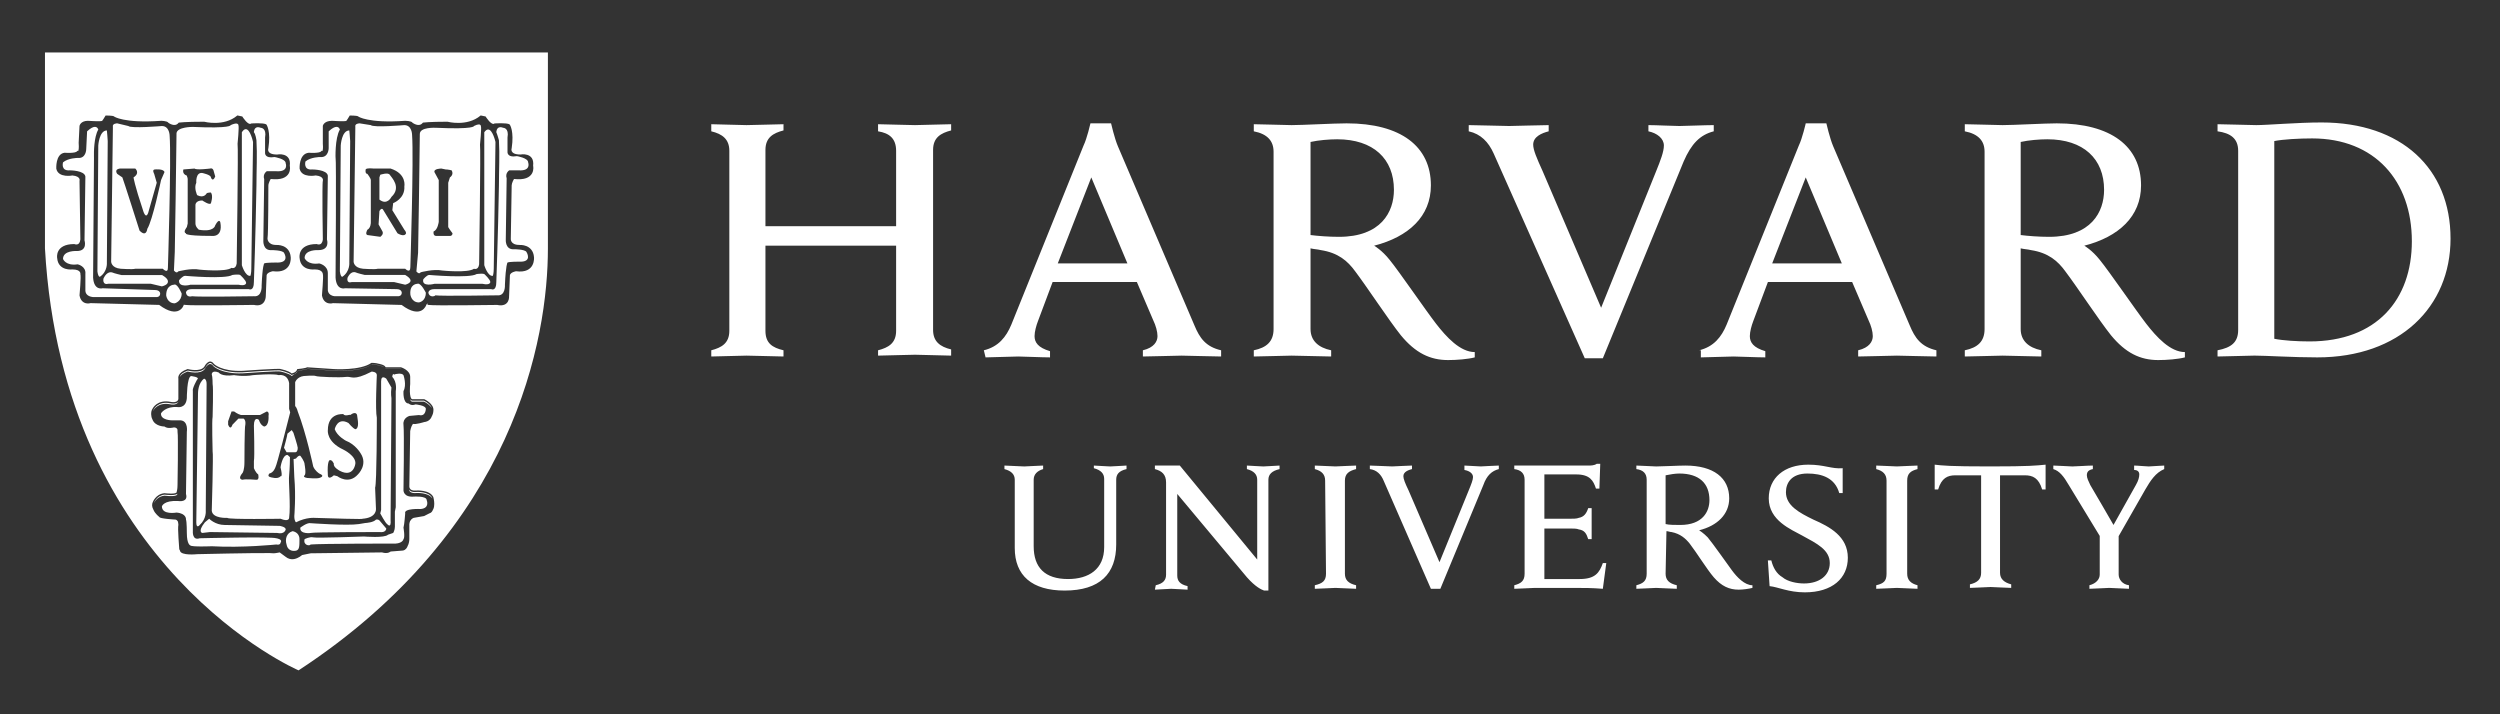
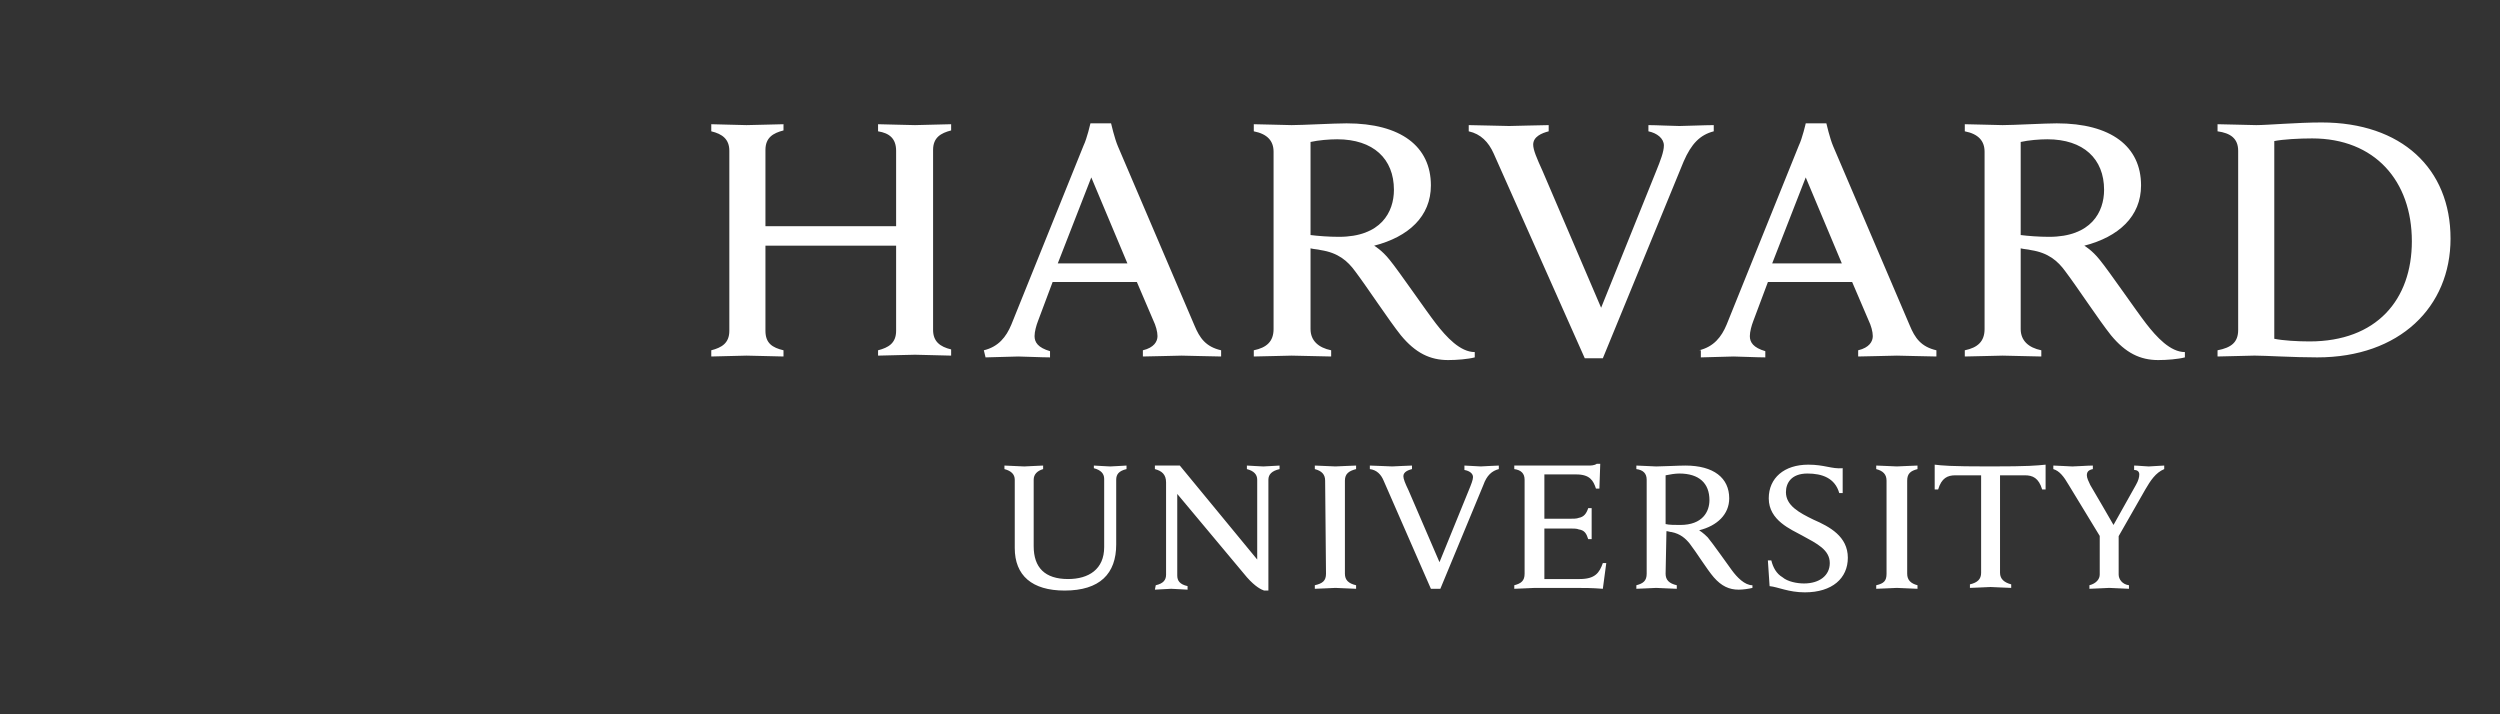
<svg xmlns="http://www.w3.org/2000/svg" width="112" height="32" viewBox="0 0 112 32" fill="none">
  <rect x="0" y="0" width="112" height="32" fill="#333333" stroke="none" />
  <path d="M45.461 21.492C45.461 21.254 45.307 21.095 44.999 21.016V20.857C45.153 20.857 45.731 20.897 45.885 20.897C46.001 20.897 46.578 20.857 46.732 20.857V21.016C46.463 21.095 46.309 21.254 46.309 21.492V24.471C46.309 25.425 46.809 25.941 47.849 25.941C48.774 25.941 49.467 25.504 49.467 24.511V21.453C49.467 21.214 49.313 21.056 49.005 20.976V20.857C49.12 20.857 49.583 20.897 49.737 20.897C49.891 20.897 50.353 20.857 50.468 20.857V21.016C50.122 21.095 50.006 21.254 50.006 21.492V24.392C50.006 25.703 49.274 26.457 47.695 26.457C46.232 26.457 45.461 25.782 45.461 24.551L45.461 21.492ZM51.778 26.219C52.124 26.139 52.24 25.98 52.24 25.742V21.612C52.24 21.254 52.047 21.095 51.739 21.016V20.857H52.856L56.323 25.067V21.492C56.323 21.254 56.169 21.095 55.861 21.016V20.857C55.976 20.857 56.438 20.897 56.593 20.897C56.746 20.897 57.209 20.857 57.324 20.857V21.016C56.978 21.095 56.824 21.254 56.824 21.492V26.457H56.631C56.515 26.417 56.246 26.298 55.861 25.861L52.741 22.128V25.782C52.741 26.02 52.856 26.179 53.203 26.258V26.417C53.087 26.417 52.625 26.378 52.471 26.378C52.317 26.378 51.855 26.417 51.739 26.417L51.778 26.219ZM79.201 25.107H79.355C79.432 25.424 79.586 25.703 79.856 25.861C80.087 26.06 80.511 26.139 80.819 26.139C81.512 26.139 81.974 25.782 81.974 25.226C81.974 24.63 81.397 24.352 80.742 23.995C80.241 23.717 79.24 23.319 79.24 22.326C79.24 21.413 79.933 20.817 81.011 20.817C81.743 20.817 82.051 21.016 82.552 20.976V22.088H82.398C82.205 21.413 81.628 21.214 80.973 21.214C80.241 21.214 80.01 21.651 80.01 22.049C80.01 22.644 80.588 22.962 81.243 23.28C81.974 23.598 82.783 24.034 82.783 24.988C82.783 25.901 82.09 26.537 80.857 26.537C80.126 26.537 79.663 26.298 79.278 26.259L79.201 25.107ZM94.107 24.074L92.682 21.731C92.451 21.333 92.258 21.095 91.989 21.016V20.857C92.181 20.857 92.72 20.897 92.836 20.897C92.99 20.897 93.529 20.857 93.76 20.857V21.016C93.568 21.055 93.491 21.135 93.491 21.294C93.491 21.413 93.568 21.572 93.645 21.731C93.722 21.85 94.685 23.518 94.685 23.518L95.686 21.731C95.802 21.532 95.84 21.373 95.84 21.254C95.84 21.135 95.763 21.055 95.609 21.055V20.857C95.763 20.857 96.148 20.897 96.264 20.897C96.379 20.897 96.803 20.857 96.957 20.857V21.016C96.572 21.175 96.341 21.532 96.11 21.929L94.839 24.154M94.916 23.875V25.742C94.916 25.941 95.07 26.179 95.378 26.219V26.378C95.224 26.378 94.646 26.338 94.492 26.338C94.338 26.338 93.799 26.378 93.606 26.378V26.219C93.914 26.139 94.068 25.941 94.068 25.742V23.955M67.84 20.857H71.152C71.268 20.857 71.422 20.857 71.537 20.777H71.691L71.653 21.89H71.499C71.383 21.532 71.229 21.254 70.613 21.254H69.188V23.24H70.305C70.459 23.24 70.651 23.24 70.728 23.2C70.96 23.16 71.075 23.002 71.152 22.763H71.306V24.154H71.152C71.075 23.915 70.998 23.756 70.728 23.717C70.651 23.677 70.459 23.677 70.305 23.677H69.188V25.941H70.767C71.46 25.941 71.653 25.663 71.807 25.226H71.961L71.807 26.378C71.306 26.338 70.998 26.338 70.42 26.338H68.764C68.61 26.338 68.032 26.378 67.84 26.378V26.219C68.148 26.139 68.302 26.02 68.302 25.703V21.492C68.302 21.215 68.148 21.056 67.84 21.016L67.84 20.857ZM59.366 21.532C59.366 21.254 59.212 21.095 58.904 21.016V20.857C59.096 20.857 59.636 20.896 59.828 20.896C59.982 20.896 60.56 20.857 60.753 20.857V21.016C60.444 21.095 60.252 21.214 60.252 21.532V25.702C60.252 25.98 60.406 26.139 60.753 26.219V26.378C60.56 26.378 60.021 26.338 59.828 26.338C59.674 26.338 59.096 26.378 58.904 26.378V26.219C59.251 26.139 59.405 26.02 59.405 25.702L59.366 21.532ZM84.517 21.532C84.517 21.254 84.363 21.095 84.055 21.016V20.857C84.248 20.857 84.826 20.896 84.98 20.896C85.134 20.896 85.711 20.857 85.904 20.857V21.016C85.596 21.095 85.442 21.214 85.442 21.532V25.702C85.442 25.98 85.596 26.139 85.904 26.219V26.378C85.711 26.378 85.172 26.338 84.98 26.338C84.826 26.338 84.248 26.378 84.055 26.378V26.219C84.402 26.139 84.517 26.02 84.517 25.702V21.532ZM89.139 20.896C87.329 20.896 87.021 20.857 86.674 20.817V21.929H86.828C86.982 21.413 87.252 21.294 87.599 21.294H88.754V25.663C88.754 25.941 88.6 26.099 88.253 26.179V26.338C88.446 26.338 89.024 26.298 89.178 26.298C89.332 26.298 89.909 26.338 90.102 26.338V26.179C89.794 26.099 89.601 25.941 89.601 25.663V21.294H90.718C91.065 21.294 91.335 21.413 91.489 21.929H91.643V20.817C91.219 20.857 90.95 20.896 89.139 20.896ZM74.619 25.702C74.619 25.98 74.773 26.139 75.12 26.219V26.378C74.927 26.378 74.349 26.338 74.195 26.338C74.041 26.338 73.502 26.378 73.309 26.378V26.219C73.617 26.139 73.771 26.02 73.771 25.702V21.492C73.771 21.214 73.617 21.055 73.309 21.016V20.857C73.502 20.857 74.041 20.897 74.195 20.897C74.465 20.897 75.197 20.857 75.505 20.857C76.776 20.857 77.469 21.413 77.469 22.326C77.469 23.041 76.93 23.558 76.121 23.756C76.121 23.756 76.314 23.875 76.506 24.074C76.737 24.352 77.353 25.226 77.585 25.544C77.816 25.861 78.162 26.219 78.509 26.219V26.338C78.355 26.378 78.085 26.417 77.893 26.417C77.469 26.417 77.122 26.259 76.776 25.861C76.468 25.504 76.005 24.749 75.697 24.352C75.505 24.114 75.274 23.915 74.888 23.836C74.811 23.836 74.734 23.796 74.657 23.796L74.619 25.702ZM74.619 23.478C74.773 23.518 75.043 23.518 75.274 23.518C76.275 23.518 76.583 22.922 76.583 22.406C76.583 21.651 76.121 21.214 75.235 21.214C75.043 21.214 74.811 21.254 74.619 21.294V23.478ZM61.986 21.532C61.87 21.254 61.678 21.055 61.369 21.015V20.857C61.562 20.857 62.217 20.896 62.371 20.896C62.486 20.896 63.064 20.857 63.257 20.857V21.015C63.103 21.055 62.871 21.135 62.871 21.333C62.871 21.452 62.949 21.651 63.103 21.969L64.489 25.186L65.799 21.969C65.914 21.691 65.991 21.492 65.991 21.373C65.991 21.214 65.837 21.095 65.606 21.055V20.857C65.76 20.857 66.184 20.896 66.338 20.896C66.454 20.896 66.954 20.857 67.147 20.857V21.015C66.839 21.095 66.608 21.294 66.454 21.73L64.528 26.377H64.104L61.986 21.532ZM66.916 6.876C66.684 6.36 66.338 6.002 65.799 5.883V5.605C66.145 5.605 67.339 5.645 67.609 5.645C67.84 5.645 68.996 5.605 69.381 5.605V5.883C69.073 5.962 68.687 6.121 68.687 6.479C68.687 6.717 68.841 7.075 69.111 7.67L71.73 13.787L74.195 7.67C74.388 7.194 74.542 6.796 74.542 6.518C74.542 6.201 74.234 5.962 73.849 5.883V5.605C74.195 5.605 74.966 5.645 75.235 5.645C75.466 5.645 76.391 5.605 76.776 5.605V5.883C76.16 6.042 75.774 6.439 75.428 7.233L71.807 16.051H70.998L66.916 6.876ZM31.865 15.693C32.327 15.574 32.674 15.376 32.674 14.82V6.757C32.674 6.24 32.366 6.002 31.865 5.883V5.565C32.096 5.565 33.175 5.605 33.444 5.605C33.752 5.605 34.87 5.565 35.101 5.565V5.843C34.638 5.962 34.292 6.161 34.292 6.717V10.133H40.146V6.757C40.146 6.201 39.838 5.962 39.337 5.883V5.565C39.568 5.565 40.685 5.605 40.993 5.605C41.263 5.605 42.342 5.565 42.611 5.565V5.843C42.149 5.962 41.802 6.161 41.802 6.717V14.78C41.802 15.296 42.11 15.534 42.611 15.654V15.932C42.38 15.932 41.263 15.892 40.993 15.892C40.685 15.892 39.607 15.932 39.337 15.932V15.693C39.8 15.574 40.146 15.376 40.146 14.82V11.007H34.292V14.82C34.292 15.376 34.6 15.574 35.101 15.693V15.971C34.87 15.971 33.714 15.932 33.444 15.932C33.175 15.932 32.135 15.971 31.865 15.971V15.693ZM99.346 15.693C99.962 15.574 100.27 15.336 100.27 14.78V6.757C100.27 6.201 99.924 5.962 99.346 5.883V5.565C99.693 5.565 100.771 5.605 101.079 5.605C101.58 5.605 102.928 5.486 104.007 5.486C107.589 5.486 109.784 7.551 109.784 10.689C109.784 13.747 107.511 16.011 103.814 16.011C102.736 16.011 101.503 15.931 101.002 15.931C100.694 15.931 99.693 15.971 99.346 15.971V15.693ZM101.888 15.177C102.273 15.257 102.928 15.296 103.467 15.296C106.472 15.296 108.051 13.429 108.051 10.808C108.051 8.107 106.394 6.201 103.583 6.201C103.005 6.201 102.273 6.241 101.888 6.32V15.177ZM58.712 14.74C58.712 15.257 59.059 15.574 59.636 15.693V15.971C59.29 15.971 58.211 15.932 57.865 15.932C57.595 15.932 56.517 15.971 56.17 15.971V15.693C56.748 15.574 57.056 15.296 57.056 14.74V6.797C57.056 6.32 56.786 6.002 56.17 5.883V5.565C56.517 5.565 57.557 5.605 57.865 5.605C58.365 5.605 59.752 5.526 60.33 5.526C62.756 5.526 64.104 6.558 64.104 8.306C64.104 9.696 63.103 10.61 61.562 11.007C61.562 11.007 61.909 11.205 62.256 11.642C62.679 12.159 63.873 13.906 64.335 14.502C64.798 15.098 65.414 15.773 66.069 15.773V16.011C65.761 16.091 65.26 16.131 64.875 16.131C64.066 16.131 63.411 15.813 62.756 15.018C62.217 14.343 61.254 12.873 60.715 12.159C60.368 11.682 59.945 11.325 59.174 11.205C59.02 11.166 58.866 11.166 58.712 11.126L58.712 14.74ZM58.712 10.53C59.02 10.57 59.521 10.61 59.983 10.61C61.87 10.61 62.448 9.497 62.448 8.504C62.448 7.114 61.524 6.24 59.906 6.24C59.559 6.24 59.059 6.28 58.712 6.36V10.53ZM90.527 14.74C90.527 15.257 90.873 15.574 91.451 15.693V15.971C91.104 15.971 90.026 15.932 89.718 15.932C89.448 15.932 88.37 15.971 88.023 15.971V15.693C88.601 15.574 88.909 15.296 88.909 14.74V6.797C88.909 6.32 88.639 6.002 88.023 5.883V5.565C88.37 5.565 89.41 5.605 89.718 5.605C90.219 5.605 91.605 5.526 92.144 5.526C94.571 5.526 95.919 6.558 95.919 8.306C95.919 9.696 94.918 10.61 93.377 11.007C93.377 11.007 93.724 11.205 94.07 11.642C94.494 12.159 95.688 13.906 96.15 14.502C96.612 15.098 97.229 15.773 97.883 15.773V16.011C97.575 16.091 97.075 16.131 96.689 16.131C95.88 16.131 95.226 15.813 94.571 15.018C94.032 14.343 93.069 12.873 92.529 12.159C92.183 11.682 91.759 11.325 90.989 11.205C90.835 11.166 90.681 11.166 90.527 11.126L90.527 14.74ZM90.527 10.53C90.835 10.57 91.335 10.61 91.798 10.61C93.685 10.61 94.263 9.497 94.263 8.504C94.263 7.114 93.338 6.24 91.721 6.24C91.374 6.24 90.873 6.28 90.527 6.36V10.53ZM44.076 15.693C44.73 15.534 45.077 15.098 45.308 14.542L48.544 6.519C48.698 6.201 48.852 5.526 48.852 5.526H49.776C49.776 5.526 49.93 6.201 50.084 6.558L53.512 14.581C53.743 15.137 54.013 15.534 54.706 15.693V15.971C54.321 15.971 53.204 15.932 52.934 15.932C52.665 15.932 51.586 15.971 51.201 15.971V15.693C51.702 15.574 51.856 15.296 51.856 15.058C51.856 14.859 51.779 14.581 51.663 14.343L50.932 12.635H47.157L46.502 14.383C46.425 14.581 46.348 14.859 46.348 15.058C46.348 15.336 46.502 15.574 47.041 15.733V16.011C46.695 16.011 45.809 15.971 45.616 15.971L44.153 16.011L44.076 15.693ZM50.508 11.801L48.89 7.948L47.388 11.801H50.508ZM76.121 15.693C76.775 15.534 77.122 15.098 77.353 14.542L80.588 6.519C80.743 6.201 80.897 5.526 80.897 5.526H81.821C81.821 5.526 81.975 6.201 82.129 6.558L85.557 14.581C85.788 15.137 86.058 15.534 86.751 15.693V15.971C86.366 15.971 85.249 15.932 84.979 15.932C84.71 15.932 83.631 15.971 83.246 15.971V15.693C83.747 15.574 83.901 15.296 83.901 15.058C83.901 14.859 83.824 14.581 83.708 14.343L82.977 12.635H79.202L78.547 14.383C78.47 14.581 78.393 14.859 78.393 15.058C78.393 15.336 78.547 15.574 79.086 15.733V16.011C78.74 16.011 77.854 15.971 77.661 15.971L76.198 16.011V15.693H76.121ZM82.514 11.801L80.897 7.948L79.394 11.801H82.514Z" fill="white" />
-   <path d="M24.546 11.127C24.546 15.139 23.082 23.677 13.376 30.032C13.35 30.021 2.822 25.487 2.014 11.127L2.015 2.349H24.546V11.127ZM9.424 16.196C9.367 16.194 9.318 16.224 9.278 16.259C9.202 16.327 9.157 16.42 9.153 16.428C9.067 16.552 8.886 16.583 8.722 16.578C8.563 16.573 8.426 16.538 8.417 16.535L8.407 16.532L8.398 16.536C8.162 16.617 8.057 16.721 8.014 16.81C7.992 16.854 7.987 16.895 7.987 16.924C7.987 16.946 7.99 16.956 7.991 16.963V17.873C7.983 17.923 7.96 17.954 7.929 17.976C7.897 17.997 7.855 18.009 7.812 18.014C7.727 18.023 7.645 18.004 7.645 18.004C7.349 17.943 7.145 18.015 7.019 18.104C6.894 18.191 6.843 18.293 6.842 18.296C6.718 18.468 6.795 18.709 6.799 18.721V18.723C6.807 18.745 6.817 18.767 6.828 18.786L6.829 18.791C6.942 19.102 7.352 19.108 7.368 19.108C7.521 19.226 7.786 19.149 7.792 19.148C7.871 19.148 7.917 19.182 7.945 19.225C7.959 19.283 7.953 19.342 7.953 19.342L7.952 19.349L7.954 19.355C7.957 19.365 7.962 19.421 7.965 19.496C7.967 19.572 7.968 19.671 7.969 19.786C7.971 20.017 7.97 20.31 7.968 20.598C7.963 21.173 7.953 21.73 7.953 21.73C7.953 21.921 7.917 22.034 7.916 22.037L7.915 22.042V22.047C7.915 22.056 7.912 22.062 7.901 22.07C7.891 22.079 7.872 22.089 7.848 22.096C7.799 22.109 7.728 22.114 7.657 22.114C7.516 22.114 7.372 22.095 7.372 22.095L7.368 22.094L7.365 22.095C6.964 22.136 6.839 22.508 6.838 22.512L6.82 22.57C6.809 22.628 6.815 22.685 6.831 22.737C6.842 22.773 6.857 22.807 6.875 22.839C6.947 23.019 7.138 23.16 7.138 23.16C7.14 23.238 7.848 23.277 7.869 23.278C7.913 23.29 7.944 23.322 7.967 23.36C7.969 23.367 7.972 23.375 7.974 23.382C7.992 23.451 7.991 23.517 7.991 23.517C7.986 23.538 7.984 23.562 7.982 23.596C7.981 23.634 7.98 23.682 7.98 23.735C7.982 23.842 7.989 23.973 7.996 24.1C8.011 24.353 8.03 24.592 8.03 24.592V24.595C8.034 24.62 8.047 24.642 8.062 24.661L8.062 24.669C8.102 24.907 8.833 24.827 8.833 24.827C8.873 24.826 11.403 24.767 12.091 24.778C12.189 24.78 12.25 24.783 12.26 24.788C12.337 24.788 12.53 24.748 12.53 24.748L12.799 24.947C12.907 25.034 13.02 25.059 13.123 25.052C13.143 25.051 13.164 25.048 13.184 25.044C13.38 25.007 13.53 24.868 13.531 24.867L13.916 24.788C13.993 24.788 17.085 24.748 17.113 24.748C17.383 24.828 17.499 24.708 17.499 24.708L17.999 24.669C18.018 24.669 18.036 24.667 18.053 24.664C18.175 24.641 18.239 24.54 18.271 24.441C18.281 24.422 18.291 24.402 18.298 24.383C18.339 24.267 18.338 24.152 18.338 24.152V23.48C18.344 23.427 18.357 23.386 18.37 23.349C18.439 23.224 18.534 23.2 18.538 23.199L19 23.119L19.231 23.001C19.32 22.978 19.368 22.913 19.395 22.836C19.401 22.825 19.409 22.814 19.414 22.803C19.446 22.733 19.455 22.651 19.455 22.574C19.455 22.423 19.417 22.284 19.415 22.277V22.273L19.414 22.27C19.33 22.097 19.135 22.026 18.967 21.995C18.803 21.965 18.659 21.974 18.651 21.975C18.466 21.994 18.395 21.939 18.363 21.886C18.333 21.834 18.337 21.779 18.338 21.774V21.771L18.377 19.311C18.392 19.218 18.419 19.145 18.444 19.085C18.474 19.026 18.5 18.99 18.5 18.989C18.614 19.029 18.992 18.912 19 18.909C19.221 18.886 19.313 18.747 19.354 18.631C19.357 18.624 19.363 18.617 19.366 18.61C19.417 18.501 19.416 18.399 19.416 18.396C19.436 18.241 19.332 18.113 19.227 18.025C19.123 17.938 19.013 17.887 19.013 17.887L19.007 17.884H18.466C18.451 17.881 18.438 17.872 18.426 17.855C18.413 17.837 18.401 17.811 18.392 17.779C18.373 17.715 18.365 17.628 18.362 17.543C18.358 17.377 18.376 17.214 18.377 17.206V16.884C18.377 16.73 18.27 16.621 18.17 16.554C18.072 16.488 17.975 16.458 17.97 16.456L17.965 16.454H17.278C17.263 16.428 17.245 16.402 17.22 16.385C17.186 16.362 17.146 16.345 17.108 16.332C17.033 16.306 16.963 16.296 16.963 16.296C16.837 16.255 16.65 16.256 16.65 16.256H16.641L16.633 16.261C16.393 16.432 15.972 16.504 15.613 16.528C15.255 16.553 14.958 16.534 14.958 16.534L13.75 16.453L13.739 16.464C13.743 16.46 13.735 16.466 13.723 16.471C13.71 16.475 13.693 16.48 13.673 16.484C13.633 16.493 13.581 16.502 13.531 16.51C13.433 16.524 13.339 16.534 13.335 16.534L13.315 16.536L13.309 16.556C13.276 16.657 13.177 16.693 13.175 16.694L13.068 16.731C12.998 16.67 12.888 16.622 12.784 16.59C12.677 16.556 12.587 16.538 12.579 16.536L12.576 16.534C12.573 16.533 12.569 16.532 12.566 16.531C12.56 16.53 12.554 16.528 12.546 16.527C12.53 16.526 12.509 16.526 12.484 16.525C12.434 16.525 12.367 16.526 12.286 16.529C12.125 16.535 11.915 16.545 11.705 16.558C11.29 16.582 10.881 16.613 10.872 16.613C10.395 16.633 10.072 16.554 9.869 16.472C9.669 16.39 9.588 16.308 9.586 16.306C9.535 16.234 9.479 16.199 9.424 16.196ZM13.107 23.797C13.111 23.797 13.416 23.838 13.416 24.154C13.416 24.472 13.416 24.631 13.262 24.671C13.069 24.711 12.877 24.631 12.838 24.393C12.761 24.154 12.838 23.876 13.107 23.797ZM8.562 16.846C8.525 16.846 8.986 16.886 8.832 17.005C8.828 17.012 8.601 17.403 8.64 17.521V23.797C8.639 23.809 8.606 24.232 8.948 24.114C8.992 24.113 12.146 24.035 12.376 24.114C12.384 24.115 12.682 24.156 12.568 24.312C12.568 24.312 12.568 24.432 12.376 24.393C12.376 24.393 10.874 24.551 9.487 24.472C9.487 24.472 8.563 24.511 8.524 24.432C8.524 24.432 8.37 24.392 8.37 23.876C8.37 23.868 8.37 23.36 8.332 23.28C8.333 23.274 8.365 23.002 7.908 22.963C7.908 22.963 7.253 23.082 7.253 22.685C7.253 22.685 7.331 22.407 7.985 22.446C8.001 22.449 8.445 22.518 8.332 22.129L8.37 19.348C8.373 19.331 8.441 18.871 8.101 18.832H7.715C7.697 18.832 7.177 18.826 7.215 18.514C7.223 18.501 7.418 18.198 7.946 18.236C7.946 18.236 8.332 18.316 8.37 17.839C8.37 17.839 8.37 16.886 8.562 16.846ZM17.691 16.767C17.704 16.763 18.001 16.69 18.076 16.807C18.081 16.822 18.227 17.248 18.076 17.521C18.075 17.538 18.042 18.077 18.308 18.077C18.313 18.083 18.427 18.195 18.615 18.117C18.615 18.117 19.077 18.157 19.077 18.315C19.077 18.315 19.078 18.673 18.77 18.594L18.346 18.633C18.346 18.633 18.038 18.713 18.076 19.03C18.115 19.388 18.076 21.97 18.076 21.97C18.076 21.977 18.081 22.287 18.538 22.248C18.538 22.248 19.116 22.208 19.116 22.406C19.116 22.406 19.27 22.764 18.847 22.804C18.847 22.804 18.077 22.764 18.153 23.002C18.153 23.002 18.115 23.518 18.076 23.638C18.076 23.638 18.153 24.075 18.076 24.154C18.075 24.161 18.03 24.392 17.537 24.352C17.537 24.352 14.417 24.353 13.916 24.393C13.877 24.472 13.57 24.432 13.646 24.154C13.646 24.154 13.878 24.035 14.032 24.074C14.189 24.114 16.305 24.035 16.305 24.035C16.326 24.037 17.231 24.112 17.383 23.955L17.614 23.876C17.617 23.872 17.691 23.753 17.691 23.598V22.923L17.73 22.724V17.521C17.73 17.521 17.806 17.124 17.575 16.886C17.575 16.886 17.575 16.727 17.652 16.767C17.725 16.804 17.695 16.77 17.691 16.767ZM9.371 23.24C9.371 23.24 9.641 23.518 10.065 23.519L12.53 23.559C12.543 23.561 12.799 23.601 12.8 23.717C12.8 23.717 12.761 23.955 12.414 23.876L9.41 23.836L9.063 23.876C9.063 23.876 8.832 23.836 9.179 23.399L9.371 23.24ZM16.844 23.28C16.848 23.279 16.961 23.243 17.036 23.359L17.306 23.678C17.305 23.688 17.298 23.874 16.998 23.836C16.998 23.836 14.032 23.836 13.916 23.876C13.954 23.876 13.416 23.955 13.454 23.638C13.454 23.638 13.762 23.4 13.916 23.439C13.916 23.439 15.572 23.558 16.073 23.479C16.407 23.425 16.381 23.428 16.327 23.434C16.45 23.427 16.726 23.402 16.844 23.28ZM9.141 16.965C9.146 16.965 9.256 16.971 9.256 17.203L9.218 22.883C9.218 22.883 9.256 23.241 8.948 23.519C8.948 23.519 8.794 23.717 8.794 23.399L8.871 17.601C8.871 17.601 8.871 17.163 9.141 16.965ZM17.074 17.084C17.074 16.772 17.298 16.958 17.306 16.965L17.537 17.362C17.499 17.638 17.536 17.835 17.537 17.839L17.498 23.28C17.536 23.715 17.346 23.48 17.345 23.479C17.268 23.439 17.036 23.002 17.036 23.002L17.074 22.844V17.084ZM16.651 16.648C16.662 16.648 16.881 16.651 16.882 16.806C16.882 16.806 16.805 18.395 16.882 18.713C16.882 18.746 16.881 21.653 16.805 21.851L16.844 22.804C16.844 22.811 16.876 23.201 16.227 23.24C16.236 23.241 16.581 23.28 14.109 23.201C14.109 23.201 13.724 23.161 13.262 23.399C13.262 23.399 13.185 23.359 13.185 23.121C13.186 23.103 13.261 22.239 13.185 21.374L13.152 20.569C13.206 20.561 13.257 20.541 13.262 20.539C13.262 20.539 13.378 20.38 13.455 20.42C13.461 20.427 13.648 20.661 13.648 20.817C13.65 20.829 13.723 21.216 13.648 21.294C13.648 21.294 13.532 21.373 13.763 21.413C13.763 21.413 14.186 21.453 14.302 21.413C14.302 21.413 14.61 21.333 14.302 21.214C14.292 21.208 14.107 21.09 14.032 20.896C14.029 20.882 13.722 19.422 13.339 18.434C13.337 18.425 13.306 18.277 13.223 18.189V17.124C13.223 17.124 13.3 16.885 13.608 16.846C13.618 16.845 14.071 16.806 14.148 16.846C14.225 16.885 15.225 16.925 15.495 16.886C15.765 16.846 15.804 17.084 16.651 16.648ZM9.487 16.767C9.487 16.767 9.487 16.568 9.795 16.686C9.795 16.686 9.911 16.885 10.488 16.806C10.488 16.806 10.912 16.885 11.336 16.806C11.35 16.804 12.262 16.727 12.491 16.806C12.495 16.805 12.877 16.73 12.953 17.164V18.315L13 18.476C12.875 18.973 12.405 20.833 12.338 20.936C12.335 20.944 12.258 21.175 12.068 21.214C12.068 21.214 11.953 21.333 12.106 21.373C12.106 21.373 12.453 21.492 12.568 21.333C12.568 21.333 12.684 21.413 12.568 20.936C12.568 20.936 12.646 20.38 12.877 20.38C12.877 20.38 12.941 20.425 12.99 20.481C12.989 20.616 12.983 20.955 12.953 21.294C12.915 21.532 13.03 22.645 12.953 23.201C12.953 23.211 12.944 23.395 12.568 23.24C12.568 23.24 10.228 23.28 10.181 23.201C10.181 23.201 9.526 23.24 9.487 22.883C9.488 22.854 9.564 20.301 9.525 20.222C9.525 20.203 9.487 18.831 9.525 18.673C9.526 18.667 9.564 17.362 9.525 17.203C9.525 17.194 9.525 16.884 9.487 16.767ZM7.946 22.126C7.946 22.146 7.938 22.163 7.922 22.176C7.906 22.189 7.883 22.199 7.856 22.206C7.697 22.25 7.38 22.207 7.369 22.206C7.09 22.235 6.953 22.428 6.898 22.534C6.902 22.525 7.011 22.198 7.372 22.16C7.382 22.161 7.516 22.179 7.658 22.179C7.732 22.179 7.805 22.174 7.864 22.158C7.894 22.15 7.921 22.14 7.942 22.122C7.946 22.119 7.947 22.114 7.95 22.111C7.95 22.113 7.947 22.124 7.946 22.126ZM18.314 21.925C18.361 21.998 18.462 22.06 18.656 22.04C18.656 22.04 18.799 22.031 18.958 22.06C19.117 22.089 19.287 22.157 19.357 22.3C19.358 22.303 19.362 22.32 19.363 22.326C19.183 22.051 18.654 22.087 18.654 22.087C18.403 22.113 18.333 22.004 18.314 21.925ZM10.374 18.434L10.22 18.871V19.029C10.335 19.307 10.412 19.029 10.412 19.029L10.682 18.752H10.913C11.025 18.829 10.992 19.018 10.99 19.029C10.952 19.109 10.951 20.698 10.951 20.698C10.951 21.055 10.874 21.175 10.874 21.175C10.61 21.486 10.864 21.492 10.874 21.492C10.99 21.453 11.452 21.492 11.452 21.492C11.645 21.532 11.567 21.254 11.567 21.254C11.452 21.174 11.375 20.976 11.375 20.976V20.658C11.414 20.46 11.375 19.069 11.375 19.069C11.375 18.633 11.606 18.791 11.606 18.831C11.682 19.064 11.83 19.108 11.837 19.109C12.065 19.07 12.031 18.645 12.03 18.633C12.068 18.441 11.96 18.434 11.953 18.434L11.645 18.593H10.797C10.643 18.553 10.489 18.434 10.489 18.434H10.374ZM15.997 18.593C15.996 18.59 15.956 18.396 15.688 18.593C15.688 18.553 15.458 18.672 15.381 18.553C15.381 18.553 14.688 18.474 14.688 19.269C14.685 19.286 14.624 19.79 15.381 20.142C15.391 20.146 15.958 20.423 15.92 20.777C15.92 20.777 15.843 21.413 15.227 21.095C15.22 21.091 14.919 20.934 14.957 20.777C14.957 20.777 14.88 20.579 14.765 20.618C14.765 20.618 14.649 20.659 14.688 21.294C14.688 21.303 14.693 21.527 14.957 21.294L15.111 21.333C15.116 21.337 15.614 21.728 16.035 21.254C16.035 21.254 16.498 20.817 16.151 20.301C16.151 20.301 15.92 19.904 15.496 19.745C15.496 19.745 15.111 19.546 14.995 19.229C14.995 19.229 15.111 18.673 15.611 18.95C15.611 18.95 15.804 19.189 15.92 19.229C15.925 19.228 16.073 19.223 16.035 18.871L15.997 18.593ZM13.146 19.387C13.146 19.387 13.339 19.983 13.339 20.062C13.339 20.182 13.301 20.261 13.224 20.261H12.839L12.723 20.062C12.723 20.062 12.877 19.506 12.877 19.427L13.069 19.268L13.146 19.387ZM8.005 17.992C7.908 18.181 7.638 18.115 7.638 18.115C7.068 17.998 6.873 18.383 6.868 18.394C6.863 18.401 6.86 18.409 6.855 18.416C6.864 18.387 6.876 18.358 6.895 18.333L6.897 18.328C6.9 18.322 6.945 18.234 7.055 18.157C7.169 18.077 7.351 18.01 7.632 18.067C7.632 18.067 7.722 18.089 7.82 18.078C7.869 18.073 7.922 18.06 7.966 18.029C7.98 18.019 7.993 18.006 8.005 17.992ZM18.377 17.894C18.397 17.92 18.423 17.942 18.456 17.948L18.459 17.949H18.993C19.001 17.953 19.095 17.998 19.189 18.076C19.255 18.132 19.313 18.201 19.34 18.278C19.271 18.164 19.144 18.077 19.066 18.031C19.027 18.008 19 17.996 19 17.996H18.462C18.415 17.986 18.384 17.938 18.364 17.871C18.369 17.878 18.372 17.887 18.377 17.894ZM9.422 16.262C9.456 16.263 9.495 16.283 9.539 16.348L9.54 16.349L9.541 16.352C9.545 16.355 9.639 16.448 9.846 16.532C10.057 16.618 10.389 16.699 10.874 16.679H10.877C10.892 16.678 11.297 16.647 11.708 16.623C11.917 16.611 12.128 16.6 12.288 16.595C12.368 16.592 12.436 16.59 12.484 16.591C12.508 16.591 12.527 16.592 12.54 16.593C12.545 16.593 12.549 16.594 12.552 16.595L12.554 16.597L12.562 16.599C12.567 16.6 12.66 16.619 12.767 16.652C12.876 16.687 13 16.739 13.048 16.788L13.062 16.802L13.195 16.756C13.201 16.752 13.28 16.703 13.333 16.62C13.291 16.726 13.188 16.763 13.185 16.765L13.069 16.845C12.954 16.726 12.568 16.645 12.568 16.645C12.525 16.606 10.873 16.725 10.873 16.725C9.917 16.764 9.568 16.413 9.563 16.408C9.373 16.133 9.182 16.519 9.179 16.526C8.986 16.804 8.408 16.645 8.408 16.645C8.195 16.719 8.1 16.809 8.056 16.885C8.059 16.871 8.063 16.856 8.071 16.839C8.105 16.77 8.195 16.678 8.415 16.601C8.428 16.604 8.557 16.639 8.722 16.644C8.894 16.649 9.099 16.62 9.205 16.466L9.206 16.465L9.208 16.462C9.21 16.458 9.256 16.365 9.32 16.308C9.353 16.279 9.388 16.26 9.422 16.262ZM18.137 16.608C18.142 16.612 18.146 16.616 18.15 16.619C18.13 16.605 18.109 16.594 18.089 16.583C18.105 16.592 18.119 16.597 18.137 16.608ZM16.66 16.321C16.675 16.322 16.848 16.324 16.949 16.358L16.955 16.36C16.959 16.361 17.023 16.371 17.09 16.394C17.124 16.405 17.159 16.42 17.186 16.439C17.191 16.441 17.193 16.445 17.197 16.448C17.105 16.39 16.959 16.367 16.959 16.367C16.847 16.329 16.662 16.328 16.651 16.328C16.151 16.686 14.956 16.606 14.956 16.606L13.763 16.526C13.725 16.566 13.351 16.605 13.343 16.605C13.344 16.603 13.347 16.601 13.349 16.598C13.355 16.597 13.443 16.588 13.541 16.573C13.592 16.566 13.645 16.557 13.688 16.548C13.709 16.543 13.727 16.538 13.743 16.532C13.752 16.529 13.759 16.524 13.767 16.52L14.954 16.599C14.954 16.599 15.256 16.619 15.619 16.594C15.978 16.569 16.399 16.503 16.66 16.321ZM18.076 16.576C18.014 16.544 17.965 16.528 17.961 16.526H17.267C17.266 16.524 17.265 16.522 17.264 16.52H17.955C17.957 16.52 18.012 16.542 18.076 16.576ZM21.523 5.182C20.921 5.685 20.048 5.453 20.048 5.453H20.04C19.23 5.453 18.957 5.492 18.957 5.492L18.945 5.495L18.938 5.504C18.85 5.612 18.743 5.611 18.648 5.583C18.558 5.556 18.489 5.505 18.483 5.501C18.466 5.474 18.438 5.459 18.407 5.448C18.373 5.436 18.334 5.428 18.297 5.423C18.223 5.413 18.156 5.412 18.153 5.412H18.151C17.306 5.472 16.779 5.422 16.465 5.358C16.308 5.327 16.204 5.292 16.14 5.265C16.076 5.238 16.053 5.22 16.053 5.22L16.057 5.224C16.044 5.211 16.032 5.207 16.018 5.202C16.003 5.198 15.988 5.194 15.97 5.191C15.934 5.186 15.89 5.182 15.849 5.18C15.769 5.175 15.694 5.175 15.688 5.175H15.669L15.659 5.192C15.625 5.262 15.521 5.408 15.514 5.418C15.509 5.42 15.498 5.422 15.479 5.424C15.458 5.426 15.43 5.429 15.398 5.43C15.335 5.432 15.255 5.43 15.179 5.428C15.025 5.423 14.881 5.413 14.881 5.413L14.88 5.412L14.759 5.422C14.651 5.439 14.58 5.479 14.535 5.521C14.476 5.576 14.463 5.638 14.463 5.638V6.441C14.482 6.657 14.458 6.743 14.444 6.763C14.438 6.772 14.438 6.769 14.437 6.769C14.435 6.768 14.434 6.769 14.434 6.769L14.408 6.751L14.391 6.778C14.38 6.794 14.341 6.815 14.287 6.827C14.232 6.839 14.164 6.845 14.098 6.848C13.965 6.853 13.841 6.843 13.841 6.843L13.839 6.842L13.836 6.843C13.722 6.853 13.637 6.905 13.576 6.976C13.516 7.046 13.479 7.135 13.457 7.22C13.413 7.387 13.422 7.548 13.422 7.553V7.555L13.423 7.557C13.444 7.664 13.504 7.741 13.578 7.789C13.652 7.837 13.741 7.861 13.825 7.871C13.99 7.891 14.136 7.862 14.145 7.86C14.349 7.88 14.424 7.946 14.451 7.998C14.479 8.051 14.464 8.097 14.464 8.097V8.099C14.457 8.129 14.454 8.181 14.451 8.264C14.448 8.347 14.447 8.456 14.446 8.583C14.444 8.837 14.445 9.16 14.447 9.478C14.452 10.103 14.463 10.705 14.463 10.724C14.454 10.809 14.43 10.863 14.404 10.896C14.379 10.928 14.349 10.943 14.319 10.949C14.259 10.962 14.198 10.937 14.198 10.937L14.192 10.934H14.185C13.755 10.934 13.557 11.088 13.475 11.248C13.393 11.406 13.422 11.562 13.423 11.566C13.444 11.855 13.62 11.988 13.786 12.04C13.953 12.092 14.113 12.07 14.113 12.07L14.109 12.071C14.295 12.071 14.379 12.127 14.421 12.179C14.462 12.23 14.463 12.277 14.463 12.277V12.285L14.466 12.292C14.464 12.289 14.47 12.312 14.472 12.342C14.473 12.372 14.473 12.413 14.473 12.459C14.471 12.551 14.464 12.668 14.457 12.781C14.443 13.009 14.424 13.227 14.424 13.227V13.236C14.464 13.464 14.594 13.558 14.709 13.585C14.816 13.61 14.903 13.585 14.917 13.581H14.919L17.993 13.661C18.432 13.991 18.715 14 18.885 13.91C19.047 13.824 19.1 13.66 19.105 13.643L19.106 13.642C19.12 13.614 19.149 13.602 19.164 13.602C19.171 13.602 19.171 13.602 19.17 13.601C19.168 13.598 19.171 13.6 19.164 13.613L19.145 13.653L19.188 13.66C19.222 13.666 19.289 13.669 19.388 13.672C19.486 13.675 19.614 13.677 19.761 13.678C20.055 13.68 20.425 13.678 20.791 13.676C21.157 13.673 21.518 13.669 21.793 13.666C22.067 13.663 22.258 13.661 22.274 13.661C22.41 13.69 22.513 13.682 22.591 13.652C22.67 13.622 22.722 13.567 22.754 13.51C22.818 13.395 22.806 13.267 22.806 13.267L22.807 13.271L22.845 12.323C22.86 12.261 22.925 12.215 22.993 12.188C23.058 12.161 23.117 12.153 23.123 12.152C23.551 12.211 23.761 12.054 23.852 11.881C23.944 11.707 23.923 11.522 23.923 11.521C23.902 11.232 23.738 11.088 23.581 11.025C23.429 10.964 23.281 10.973 23.273 10.974L23.276 10.973C23.052 10.973 22.96 10.899 22.918 10.829C22.877 10.762 22.883 10.696 22.884 10.692V10.688C22.884 10.454 22.923 8.306 22.923 8.306L22.939 8.216C22.95 8.182 22.963 8.147 22.977 8.115C23.002 8.061 23.021 8.029 23.027 8.019C23.264 8.043 23.445 8.028 23.572 7.981C23.705 7.933 23.787 7.853 23.834 7.77C23.926 7.605 23.885 7.432 23.884 7.428C23.901 7.279 23.879 7.165 23.828 7.087C23.776 7.007 23.699 6.962 23.622 6.938C23.472 6.892 23.323 6.92 23.314 6.922C23.052 6.922 22.962 6.847 22.93 6.781C22.899 6.718 22.919 6.653 22.921 6.648L22.923 6.642C22.981 6.261 22.961 5.998 22.927 5.83C22.892 5.662 22.84 5.585 22.84 5.585L22.836 5.581L22.831 5.577C22.792 5.55 22.735 5.539 22.667 5.531C22.598 5.524 22.519 5.521 22.443 5.521C22.293 5.521 22.156 5.531 22.156 5.531L22.148 5.532L22.141 5.538C22.113 5.559 22.083 5.556 22.042 5.535C22.001 5.514 21.954 5.473 21.912 5.428C21.87 5.382 21.833 5.332 21.806 5.294L21.755 5.218L21.534 5.172L21.523 5.182ZM10.622 5.182C10.021 5.685 9.147 5.453 9.147 5.453H9.141C8.292 5.453 8.019 5.492 8.019 5.492L8.007 5.495L7.999 5.504C7.911 5.612 7.804 5.611 7.71 5.583C7.618 5.556 7.547 5.503 7.544 5.5C7.527 5.474 7.499 5.459 7.469 5.448C7.435 5.436 7.396 5.428 7.358 5.423C7.286 5.413 7.219 5.412 7.215 5.412H7.213L7.212 5.413C6.367 5.472 5.84 5.422 5.525 5.358C5.369 5.327 5.265 5.292 5.201 5.265C5.137 5.238 5.114 5.22 5.114 5.22L5.118 5.224C5.106 5.211 5.094 5.207 5.08 5.202C5.066 5.198 5.049 5.194 5.031 5.191C4.995 5.186 4.952 5.182 4.91 5.18C4.827 5.175 4.749 5.175 4.749 5.175H4.729L4.721 5.192C4.687 5.262 4.583 5.406 4.575 5.417C4.57 5.419 4.56 5.422 4.542 5.424C4.52 5.426 4.492 5.429 4.46 5.43C4.396 5.432 4.317 5.43 4.24 5.428C4.091 5.423 3.951 5.414 3.943 5.413L3.941 5.412C3.781 5.412 3.683 5.466 3.629 5.521C3.575 5.577 3.563 5.638 3.563 5.638L3.562 5.64L3.524 6.399V6.401C3.543 6.637 3.52 6.733 3.505 6.759C3.497 6.772 3.496 6.769 3.496 6.769L3.47 6.751L3.452 6.778C3.442 6.794 3.403 6.815 3.349 6.827C3.294 6.839 3.226 6.845 3.16 6.848C3.028 6.853 2.903 6.843 2.903 6.843H2.897C2.793 6.854 2.714 6.907 2.659 6.978C2.605 7.048 2.572 7.135 2.552 7.22C2.532 7.305 2.525 7.388 2.522 7.45V7.557C2.543 7.664 2.603 7.741 2.678 7.789C2.752 7.837 2.841 7.861 2.926 7.871C3.091 7.891 3.237 7.863 3.245 7.861C3.45 7.881 3.524 7.946 3.552 7.998C3.579 8.051 3.563 8.097 3.563 8.097L3.562 8.102V8.106C3.562 8.189 3.572 8.842 3.582 9.478C3.592 10.111 3.601 10.72 3.601 10.725C3.591 10.809 3.57 10.863 3.544 10.896C3.518 10.928 3.488 10.943 3.458 10.949C3.399 10.961 3.34 10.938 3.337 10.937L3.331 10.934H3.324C2.894 10.934 2.696 11.088 2.613 11.248C2.532 11.404 2.56 11.559 2.562 11.566C2.583 11.855 2.759 11.988 2.925 12.04C3.091 12.092 3.251 12.07 3.251 12.07L3.247 12.071C3.453 12.071 3.537 12.127 3.573 12.177C3.608 12.224 3.602 12.268 3.602 12.271L3.6 12.282L3.604 12.292C3.603 12.289 3.609 12.313 3.61 12.343C3.612 12.373 3.613 12.413 3.612 12.459C3.611 12.551 3.604 12.668 3.597 12.781C3.582 13.009 3.563 13.227 3.563 13.227V13.236C3.604 13.464 3.732 13.558 3.848 13.585C3.954 13.61 4.042 13.584 4.056 13.58H4.058L7.132 13.66C7.571 13.99 7.855 13.999 8.024 13.909C8.186 13.823 8.229 13.671 8.234 13.651L8.288 13.659C8.322 13.665 8.39 13.668 8.488 13.671C8.587 13.674 8.714 13.676 8.861 13.677C9.155 13.679 9.526 13.677 9.892 13.675C10.257 13.672 10.619 13.669 10.894 13.666C11.165 13.663 11.352 13.66 11.372 13.66H11.375C11.501 13.689 11.6 13.682 11.676 13.652C11.753 13.622 11.806 13.568 11.84 13.511C11.908 13.398 11.907 13.273 11.907 13.271L11.945 12.324C11.961 12.262 12.027 12.216 12.095 12.188C12.159 12.162 12.217 12.152 12.224 12.151C12.651 12.21 12.861 12.054 12.953 11.881C13.043 11.711 13.025 11.529 13.024 11.521C13.004 11.232 12.838 11.088 12.682 11.025C12.525 10.963 12.374 10.974 12.374 10.974H12.377C12.173 10.974 12.079 10.9 12.031 10.829C11.984 10.758 11.984 10.689 11.984 10.688C11.995 10.619 12.002 10.448 12.007 10.216C12.012 9.981 12.015 9.691 12.018 9.408C12.022 8.847 12.023 8.315 12.023 8.306C12.023 8.257 12.05 8.178 12.078 8.115C12.103 8.06 12.121 8.029 12.127 8.019C12.364 8.043 12.545 8.029 12.672 7.982C12.804 7.934 12.887 7.854 12.934 7.771C13.026 7.606 12.984 7.432 12.983 7.428C13.001 7.279 12.979 7.166 12.929 7.088C12.877 7.008 12.8 6.962 12.723 6.938C12.573 6.892 12.424 6.921 12.415 6.923C12.152 6.923 12.061 6.847 12.029 6.781C11.998 6.718 12.019 6.653 12.021 6.648L12.021 6.646L12.023 6.642C12.081 6.261 12.062 5.998 12.027 5.83C11.993 5.662 11.94 5.585 11.94 5.585L11.937 5.581L11.932 5.577C11.892 5.55 11.835 5.54 11.767 5.532C11.698 5.525 11.618 5.521 11.543 5.521C11.397 5.521 11.266 5.532 11.258 5.532H11.248L11.241 5.538C11.214 5.559 11.184 5.556 11.143 5.535C11.101 5.514 11.055 5.473 11.013 5.428C10.931 5.339 10.866 5.235 10.862 5.229L10.854 5.218L10.634 5.172L10.622 5.182ZM7.821 12.746C7.967 12.733 8.132 13.136 8.139 13.151C8.139 13.509 7.83 13.589 7.83 13.589C7.484 13.589 7.445 13.231 7.445 13.231C7.445 12.758 7.788 12.755 7.792 12.755C7.802 12.75 7.811 12.747 7.821 12.746ZM18.722 12.707C18.872 12.694 19.072 13.102 19.077 13.112C19.077 13.501 18.782 13.547 18.77 13.549C18.423 13.549 18.384 13.191 18.384 13.191C18.346 12.718 18.688 12.715 18.692 12.715C18.702 12.71 18.712 12.708 18.722 12.707ZM4.246 5.684C4.369 5.68 4.402 5.798 4.403 5.804C4.204 6.146 4.205 6.837 4.209 7.032C4.21 7.034 4.209 7.034 4.21 7.035V7.115L4.171 12.438C4.209 13.033 4.596 12.914 4.596 12.914L6.944 12.993C7.168 12.993 7.176 13.142 7.176 13.151C7.176 13.31 7.021 13.31 7.021 13.31H4.171C3.883 13.281 3.832 13.117 3.825 13.037V12.278C3.863 11.924 3.485 11.843 3.479 11.842C2.939 11.921 2.823 11.602 2.823 11.602C2.823 11.206 3.44 11.246 3.44 11.246C3.941 11.246 3.786 10.769 3.786 10.769L3.825 7.909C3.787 7.634 3.143 7.631 3.132 7.631C2.715 7.67 2.82 7.287 2.823 7.274C3.054 7.076 3.479 7.075 3.479 7.075C3.857 7.114 3.863 6.694 3.863 6.679L3.902 5.884C4.061 5.735 4.171 5.686 4.246 5.684ZM11.54 5.698C11.578 5.695 11.624 5.702 11.682 5.725C11.682 5.725 11.952 5.725 11.875 6.162V6.837C11.874 6.847 11.845 7.113 12.299 7.035C12.301 7.035 12.799 7.115 12.799 7.313C12.799 7.313 12.953 7.71 12.376 7.671H11.952C11.952 7.671 11.759 7.79 11.836 8.028L11.798 10.769C11.798 10.769 11.759 11.245 12.183 11.205C12.183 11.205 12.646 11.206 12.723 11.325C12.732 11.339 13.02 11.801 12.337 11.762C12.325 11.762 11.912 11.762 11.836 11.801C11.836 11.801 11.759 11.881 11.721 12.794C11.721 12.794 11.759 13.311 11.374 13.271C11.345 13.272 8.83 13.311 8.601 13.271C8.594 13.274 8.369 13.347 8.331 13.112C8.331 13.112 8.331 12.953 8.601 12.953H11.144C11.15 12.956 11.374 13.067 11.374 12.636C11.375 12.614 11.451 10.558 11.489 8.307C11.489 7.631 11.528 6.917 11.489 6.281C11.489 6.281 11.451 6.003 11.374 5.924C11.374 5.924 11.375 5.713 11.54 5.698ZM22.401 5.698C22.439 5.695 22.486 5.702 22.544 5.725C22.546 5.725 22.813 5.727 22.736 6.162V6.797C22.736 6.797 22.698 7.075 23.16 6.995C23.165 6.996 23.661 7.077 23.661 7.274C23.666 7.287 23.805 7.67 23.236 7.631H22.814C22.814 7.631 22.621 7.75 22.698 7.988L22.659 10.729C22.658 10.743 22.627 11.205 23.044 11.166C23.044 11.166 23.507 11.166 23.584 11.285C23.587 11.291 23.887 11.761 23.236 11.722C23.221 11.722 22.812 11.723 22.736 11.762C22.733 11.766 22.659 11.862 22.621 12.755C22.622 12.769 22.653 13.271 22.273 13.231C22.236 13.232 19.73 13.271 19.501 13.231C19.501 13.271 19.231 13.351 19.192 13.112C19.192 13.112 19.193 12.953 19.463 12.953H22.005C22.013 12.957 22.235 13.065 22.235 12.636C22.236 12.614 22.313 10.559 22.352 8.307C22.352 7.631 22.39 6.917 22.352 6.281C22.352 6.281 22.274 6.004 22.235 5.924C22.235 5.924 22.236 5.713 22.401 5.698ZM15.069 5.684C15.192 5.68 15.224 5.797 15.226 5.804C14.995 6.201 15.033 7.115 15.033 7.115V7.035C15.072 7.118 15.033 12.438 15.033 12.438C15.072 13.033 15.457 12.914 15.457 12.914L17.768 12.953C17.999 12.953 17.999 13.112 17.999 13.112C17.999 13.267 17.852 13.271 17.845 13.271H14.995C14.649 13.232 14.687 12.953 14.687 12.953V12.239C14.687 11.889 14.317 11.805 14.302 11.802C13.77 11.88 13.65 11.572 13.646 11.563C13.646 11.171 14.247 11.204 14.263 11.205C14.793 11.205 14.653 10.744 14.648 10.729L14.687 7.87C14.648 7.595 14.007 7.592 13.993 7.592C13.569 7.632 13.685 7.233 13.685 7.233C13.917 7.035 14.34 7.035 14.34 7.035C14.725 7.075 14.725 6.638 14.725 6.638V5.884C14.883 5.735 14.994 5.686 15.069 5.684ZM5.032 12.207L5.033 12.208C5.062 12.223 5.172 12.256 5.268 12.28C5.36 12.304 5.442 12.322 5.446 12.323H7.262L7.27 12.328C7.407 12.409 7.479 12.478 7.51 12.545C7.525 12.579 7.528 12.613 7.521 12.644C7.514 12.674 7.498 12.699 7.479 12.72C7.439 12.761 7.384 12.786 7.34 12.803C7.298 12.819 7.264 12.827 7.26 12.828L7.253 12.83L6.748 12.71H4.867C4.799 12.729 4.747 12.728 4.707 12.709C4.666 12.689 4.644 12.651 4.635 12.614C4.618 12.543 4.639 12.471 4.64 12.468L4.641 12.465L4.643 12.461C4.723 12.296 4.818 12.228 4.895 12.205C4.914 12.199 4.932 12.197 4.948 12.196C4.998 12.194 5.032 12.207 5.032 12.207ZM10.671 12.301C10.707 12.303 10.739 12.309 10.758 12.318C10.762 12.322 11.027 12.557 11.027 12.676C11.027 12.683 11.019 12.832 10.681 12.755H8.523C8.562 12.755 7.984 12.913 8.022 12.556C8.026 12.552 8.179 12.357 8.293 12.357C8.304 12.358 10.103 12.516 10.411 12.318C10.411 12.318 10.563 12.295 10.671 12.301ZM15.919 12.198C15.995 12.237 16.332 12.316 16.343 12.318H18.153C18.686 12.632 18.165 12.752 18.153 12.755L17.652 12.636H15.766C15.5 12.714 15.57 12.445 15.572 12.438C15.678 12.219 15.803 12.188 15.87 12.19C15.9 12.191 15.918 12.198 15.919 12.198ZM21.553 12.261C21.611 12.26 21.667 12.263 21.696 12.278C21.701 12.282 21.965 12.518 21.966 12.636C21.966 12.636 21.966 12.794 21.619 12.715H19.463C19.463 12.715 18.885 12.874 18.962 12.517C18.966 12.511 19.118 12.319 19.231 12.318C19.231 12.318 21.043 12.477 21.351 12.278C21.358 12.277 21.459 12.263 21.553 12.261ZM4.826 6.32C4.826 6.4 4.788 11.741 4.788 11.762C4.788 11.762 4.826 12.159 4.479 12.398C4.474 12.4 4.401 12.426 4.364 12.159L4.403 6.52C4.403 6.52 4.442 5.844 4.788 5.844C4.789 5.853 4.826 6.241 4.826 6.32ZM15.688 6.32C15.688 6.4 15.649 11.743 15.649 11.762C15.649 11.762 15.688 12.159 15.341 12.398C15.336 12.4 15.263 12.428 15.226 12.159L15.265 6.52C15.265 6.52 15.303 5.844 15.649 5.844C15.65 5.853 15.687 6.241 15.688 6.32ZM10.996 5.787C11.209 5.758 11.336 6.36 11.336 6.36L11.259 12.04C11.259 12.239 11.22 12.357 11.22 12.357C10.989 12.396 10.835 11.881 10.835 11.881V5.924C10.893 5.834 10.947 5.794 10.996 5.787ZM21.857 5.802C22.07 5.784 22.197 6.36 22.197 6.36L22.12 12.04C22.12 12.239 22.081 12.357 22.081 12.357C21.85 12.397 21.696 11.881 21.696 11.881V5.924C21.754 5.842 21.808 5.806 21.857 5.802ZM21.442 5.575C21.543 5.571 21.543 5.646 21.543 5.646C21.581 5.727 21.506 6.464 21.504 6.479C21.542 6.559 21.465 11.842 21.465 11.842C21.427 12.116 21.239 12.042 21.234 12.04C20.966 12.237 19.824 12.121 19.81 12.119C19.429 12.041 18.859 12.195 18.847 12.198C18.772 12.314 18.661 12.168 18.654 12.159L18.73 11.325L18.769 8.941C18.769 8.854 18.807 6.037 18.808 6.003C18.808 5.686 19.498 5.724 19.539 5.725C21.272 5.804 21.234 5.645 21.234 5.645C21.33 5.595 21.397 5.577 21.442 5.575ZM10.597 5.535C10.681 5.543 10.681 5.605 10.681 5.605C10.719 5.685 10.643 6.439 10.643 6.439C10.681 6.524 10.604 11.744 10.604 11.801C10.566 12.075 10.378 12.002 10.373 12C10.103 12.198 8.947 12.08 8.947 12.08C8.562 12.001 7.984 12.159 7.984 12.159C7.907 12.278 7.792 12.119 7.792 12.119L7.83 11.285L7.869 8.902C7.869 8.823 7.908 5.963 7.908 5.963C7.947 5.685 8.6 5.686 8.64 5.686C10.354 5.764 10.335 5.609 10.334 5.605C10.464 5.546 10.546 5.531 10.597 5.535ZM5.751 5.646C5.868 5.764 7.253 5.646 7.253 5.646C7.599 5.646 7.6 6.083 7.6 6.083C7.677 7.117 7.522 12 7.522 12C7.522 12.276 7.295 12.043 7.292 12.04H6.059C5.944 12.079 5.411 12.04 5.404 12.04C4.99 12.001 4.981 11.735 4.98 11.723L5.058 5.686C5.019 5.528 5.248 5.526 5.25 5.526L5.751 5.646ZM16.612 5.605C16.727 5.724 18.093 5.607 18.114 5.605C18.456 5.605 18.461 6.03 18.461 6.042C18.538 7.069 18.385 11.909 18.384 11.96C18.384 12.274 18.159 12.046 18.153 12.04H16.921C16.806 12.079 16.276 12.041 16.266 12.04C15.852 12.001 15.842 11.735 15.842 11.723L15.919 5.686C15.88 5.527 16.111 5.526 16.111 5.526L16.612 5.605ZM16.729 7.551C16.719 7.55 16.42 7.513 16.382 7.591C16.382 7.591 16.343 7.789 16.459 7.789C16.459 7.789 16.613 7.988 16.613 8.067V9.974C16.613 9.974 16.613 10.213 16.459 10.292C16.455 10.299 16.346 10.491 16.459 10.53L17.037 10.609C17.045 10.604 17.227 10.486 17.114 10.331L16.96 10.054L16.998 9.458C16.998 9.458 17.075 9.299 17.152 9.378L17.807 10.45C17.807 10.45 18.115 10.649 18.192 10.45C18.192 10.444 18.189 10.368 18.115 10.292L17.576 9.418L17.614 9.101C17.614 9.101 18.154 8.902 18.115 8.346C18.115 8.346 18.231 7.789 17.499 7.551H16.729ZM9.41 7.551C9.393 7.553 8.794 7.629 8.718 7.551L8.217 7.591C8.217 7.591 8.14 7.79 8.371 7.869C8.371 7.909 8.409 7.948 8.409 8.027V10.014L8.371 10.173C8.371 10.173 8.178 10.41 8.332 10.45C8.332 10.45 8.178 10.569 9.487 10.569C9.487 10.569 9.989 10.649 9.873 9.974C9.871 9.964 9.83 9.743 9.642 10.093C9.642 10.093 9.603 10.411 8.91 10.292C8.91 10.292 8.756 10.173 8.756 10.014V9.18C8.756 9.18 8.756 8.982 9.063 8.981C9.063 8.981 9.41 9.219 9.449 9.101C9.449 9.101 9.564 8.783 9.449 8.624C9.449 8.624 9.296 8.624 9.257 8.663C9.257 8.663 9.141 8.902 8.833 8.743C8.833 8.743 8.678 8.425 8.794 8.187C8.793 8.175 8.76 7.711 9.063 7.75C9.063 7.75 9.449 7.829 9.449 7.948C9.449 7.948 9.526 8.186 9.642 7.908L9.564 7.631C9.564 7.631 9.526 7.511 9.41 7.551ZM19.771 7.551C19.768 7.551 19.425 7.552 19.463 7.71L19.656 8.067V9.935C19.655 9.944 19.615 10.293 19.425 10.371C19.425 10.371 19.386 10.57 19.54 10.57H20.176C20.224 10.56 20.272 10.53 20.273 10.451C20.273 10.451 20.119 10.252 20.08 10.173V8.187L20.156 7.948C20.156 7.948 20.349 7.829 20.233 7.631C20.227 7.629 20.077 7.591 19.964 7.591L19.771 7.551ZM5.366 7.551C5.102 7.59 5.246 7.782 5.251 7.789L5.482 7.948C5.521 8.029 6.24 10.294 6.252 10.331C6.56 10.649 6.599 10.252 6.599 10.252C6.83 9.894 7.215 8.067 7.215 8.067L7.369 7.71C7.331 7.551 6.945 7.591 6.945 7.591C6.795 7.591 6.903 7.782 6.907 7.789L7.022 8.187L6.638 9.537C6.523 9.853 6.408 9.423 6.406 9.418C6.021 8.266 5.982 7.948 5.982 7.948C6.291 7.75 6.06 7.551 6.06 7.551H5.366ZM17.037 7.829C17.049 7.825 17.385 7.712 17.461 7.829C17.538 7.948 17.999 8.386 17.537 8.822C17.532 8.833 17.34 9.216 16.998 8.941V7.948L17.037 7.829Z" fill="white" />
</svg>